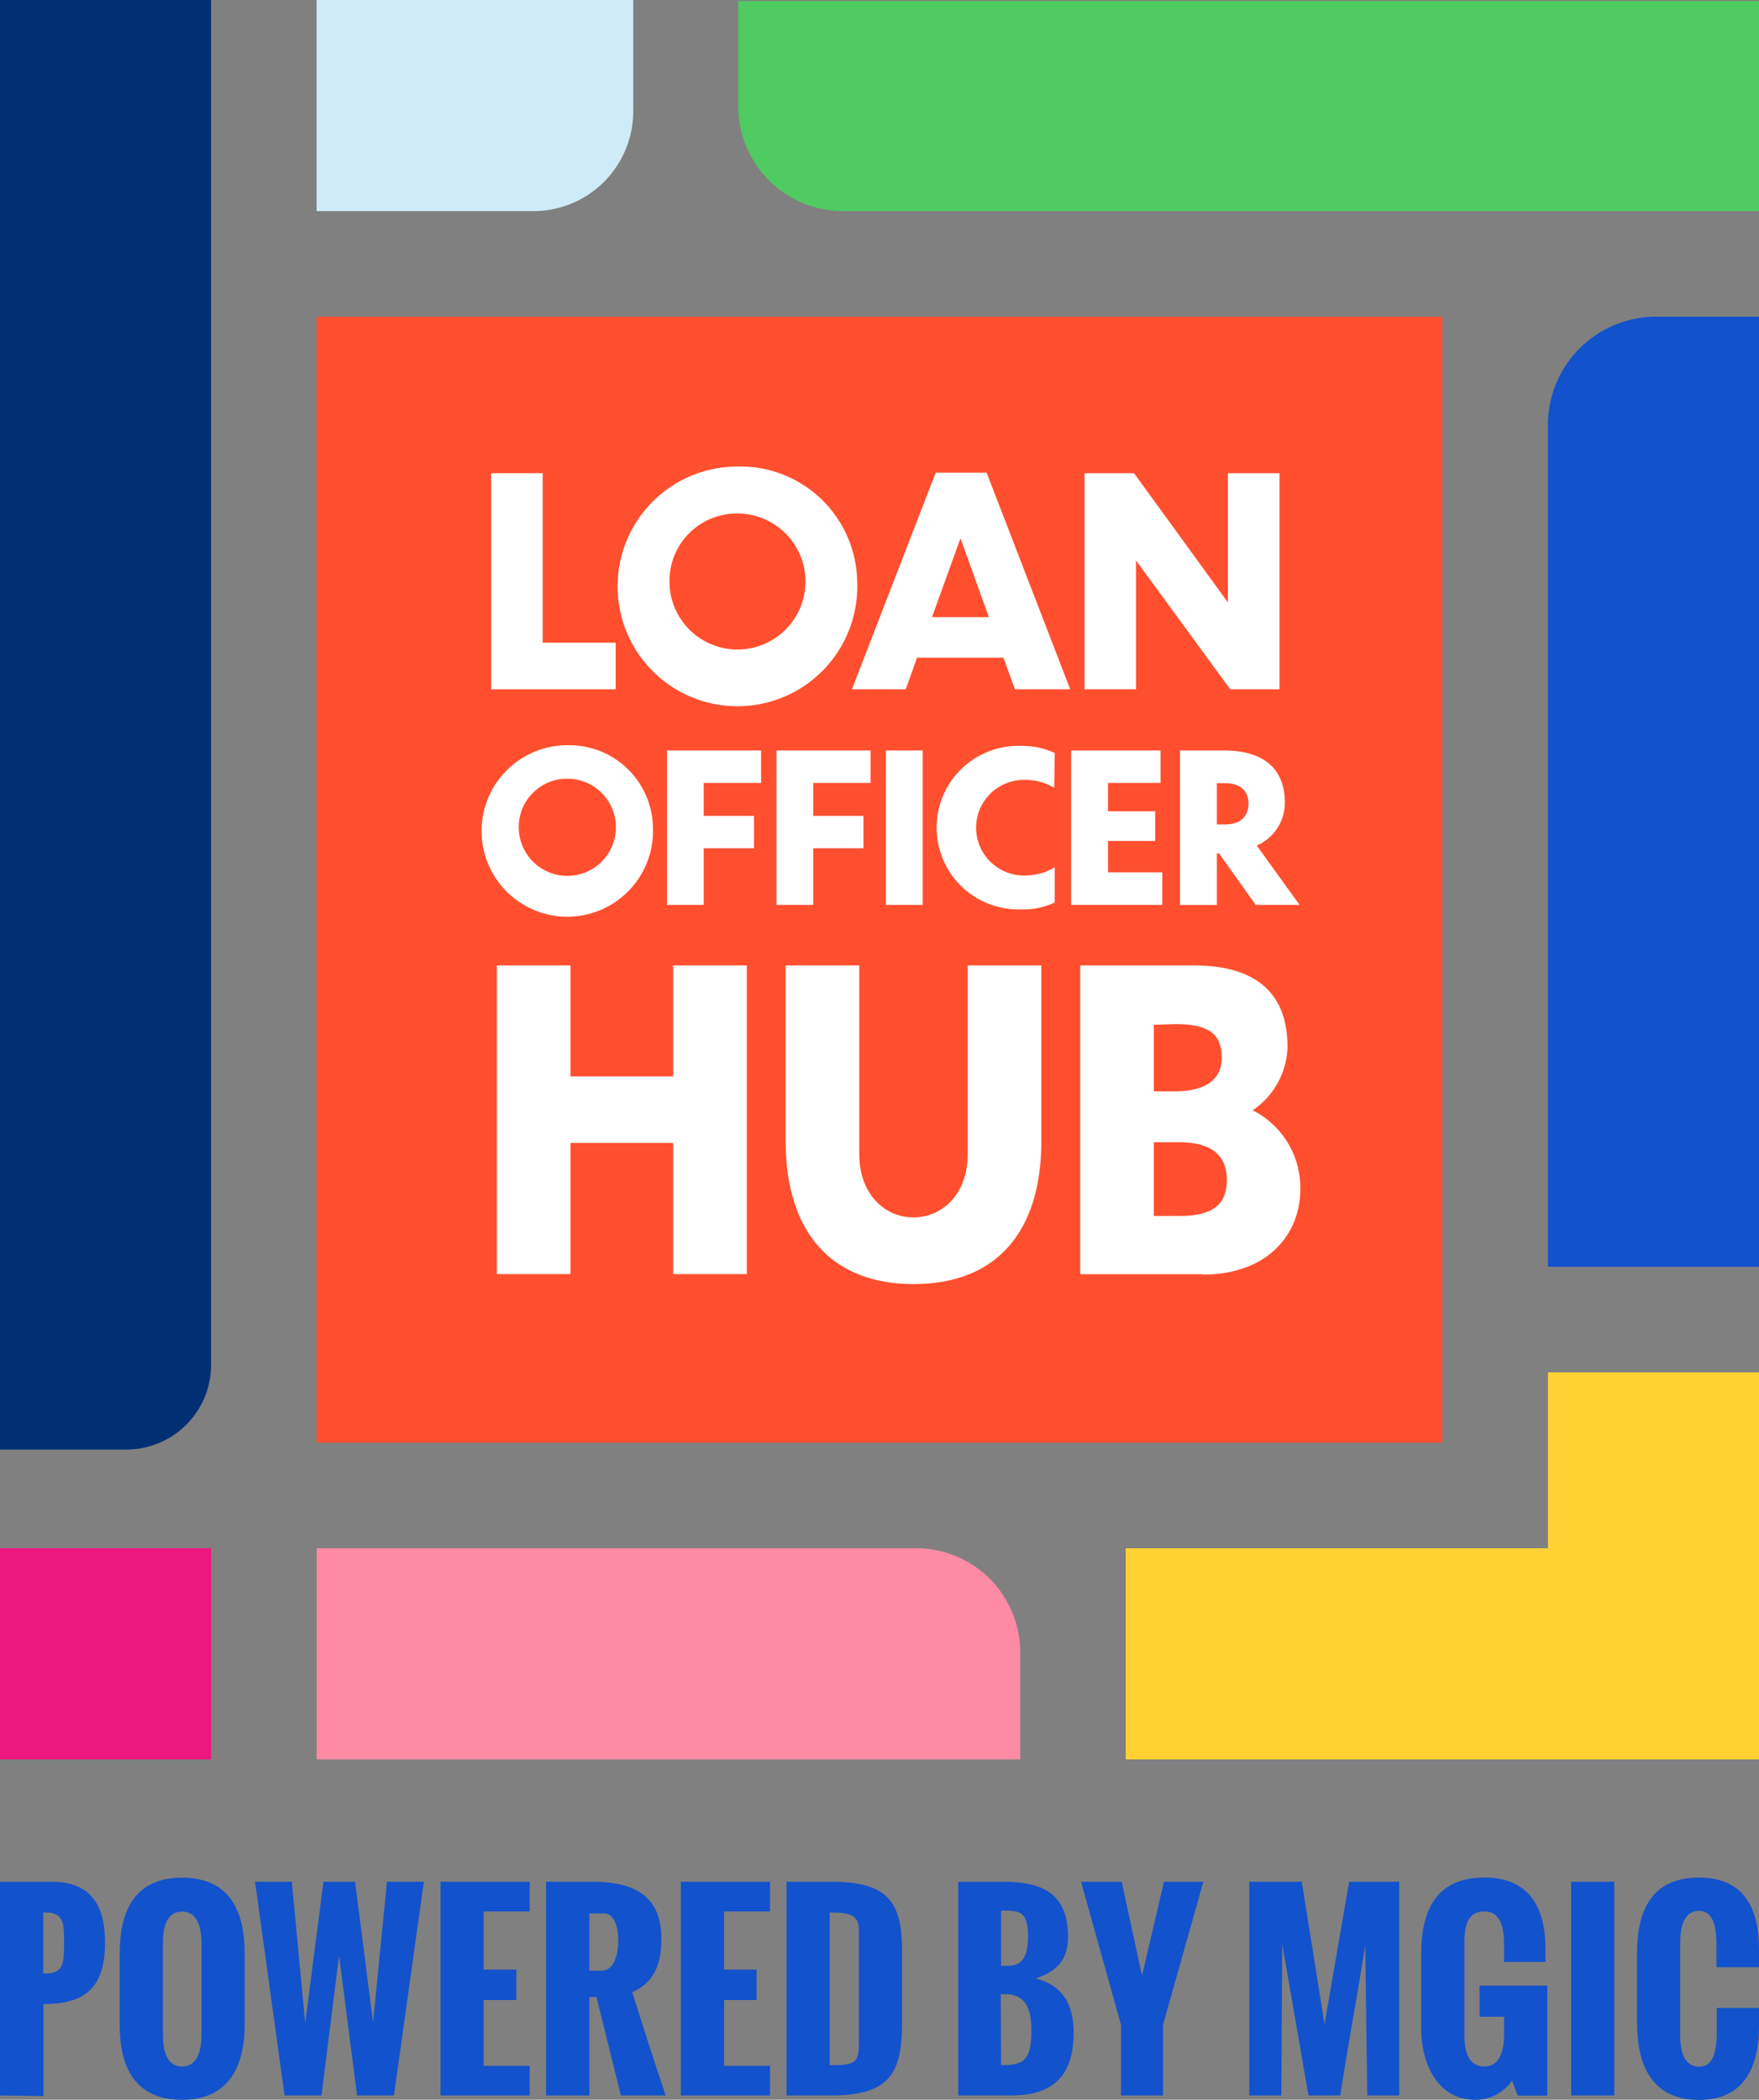
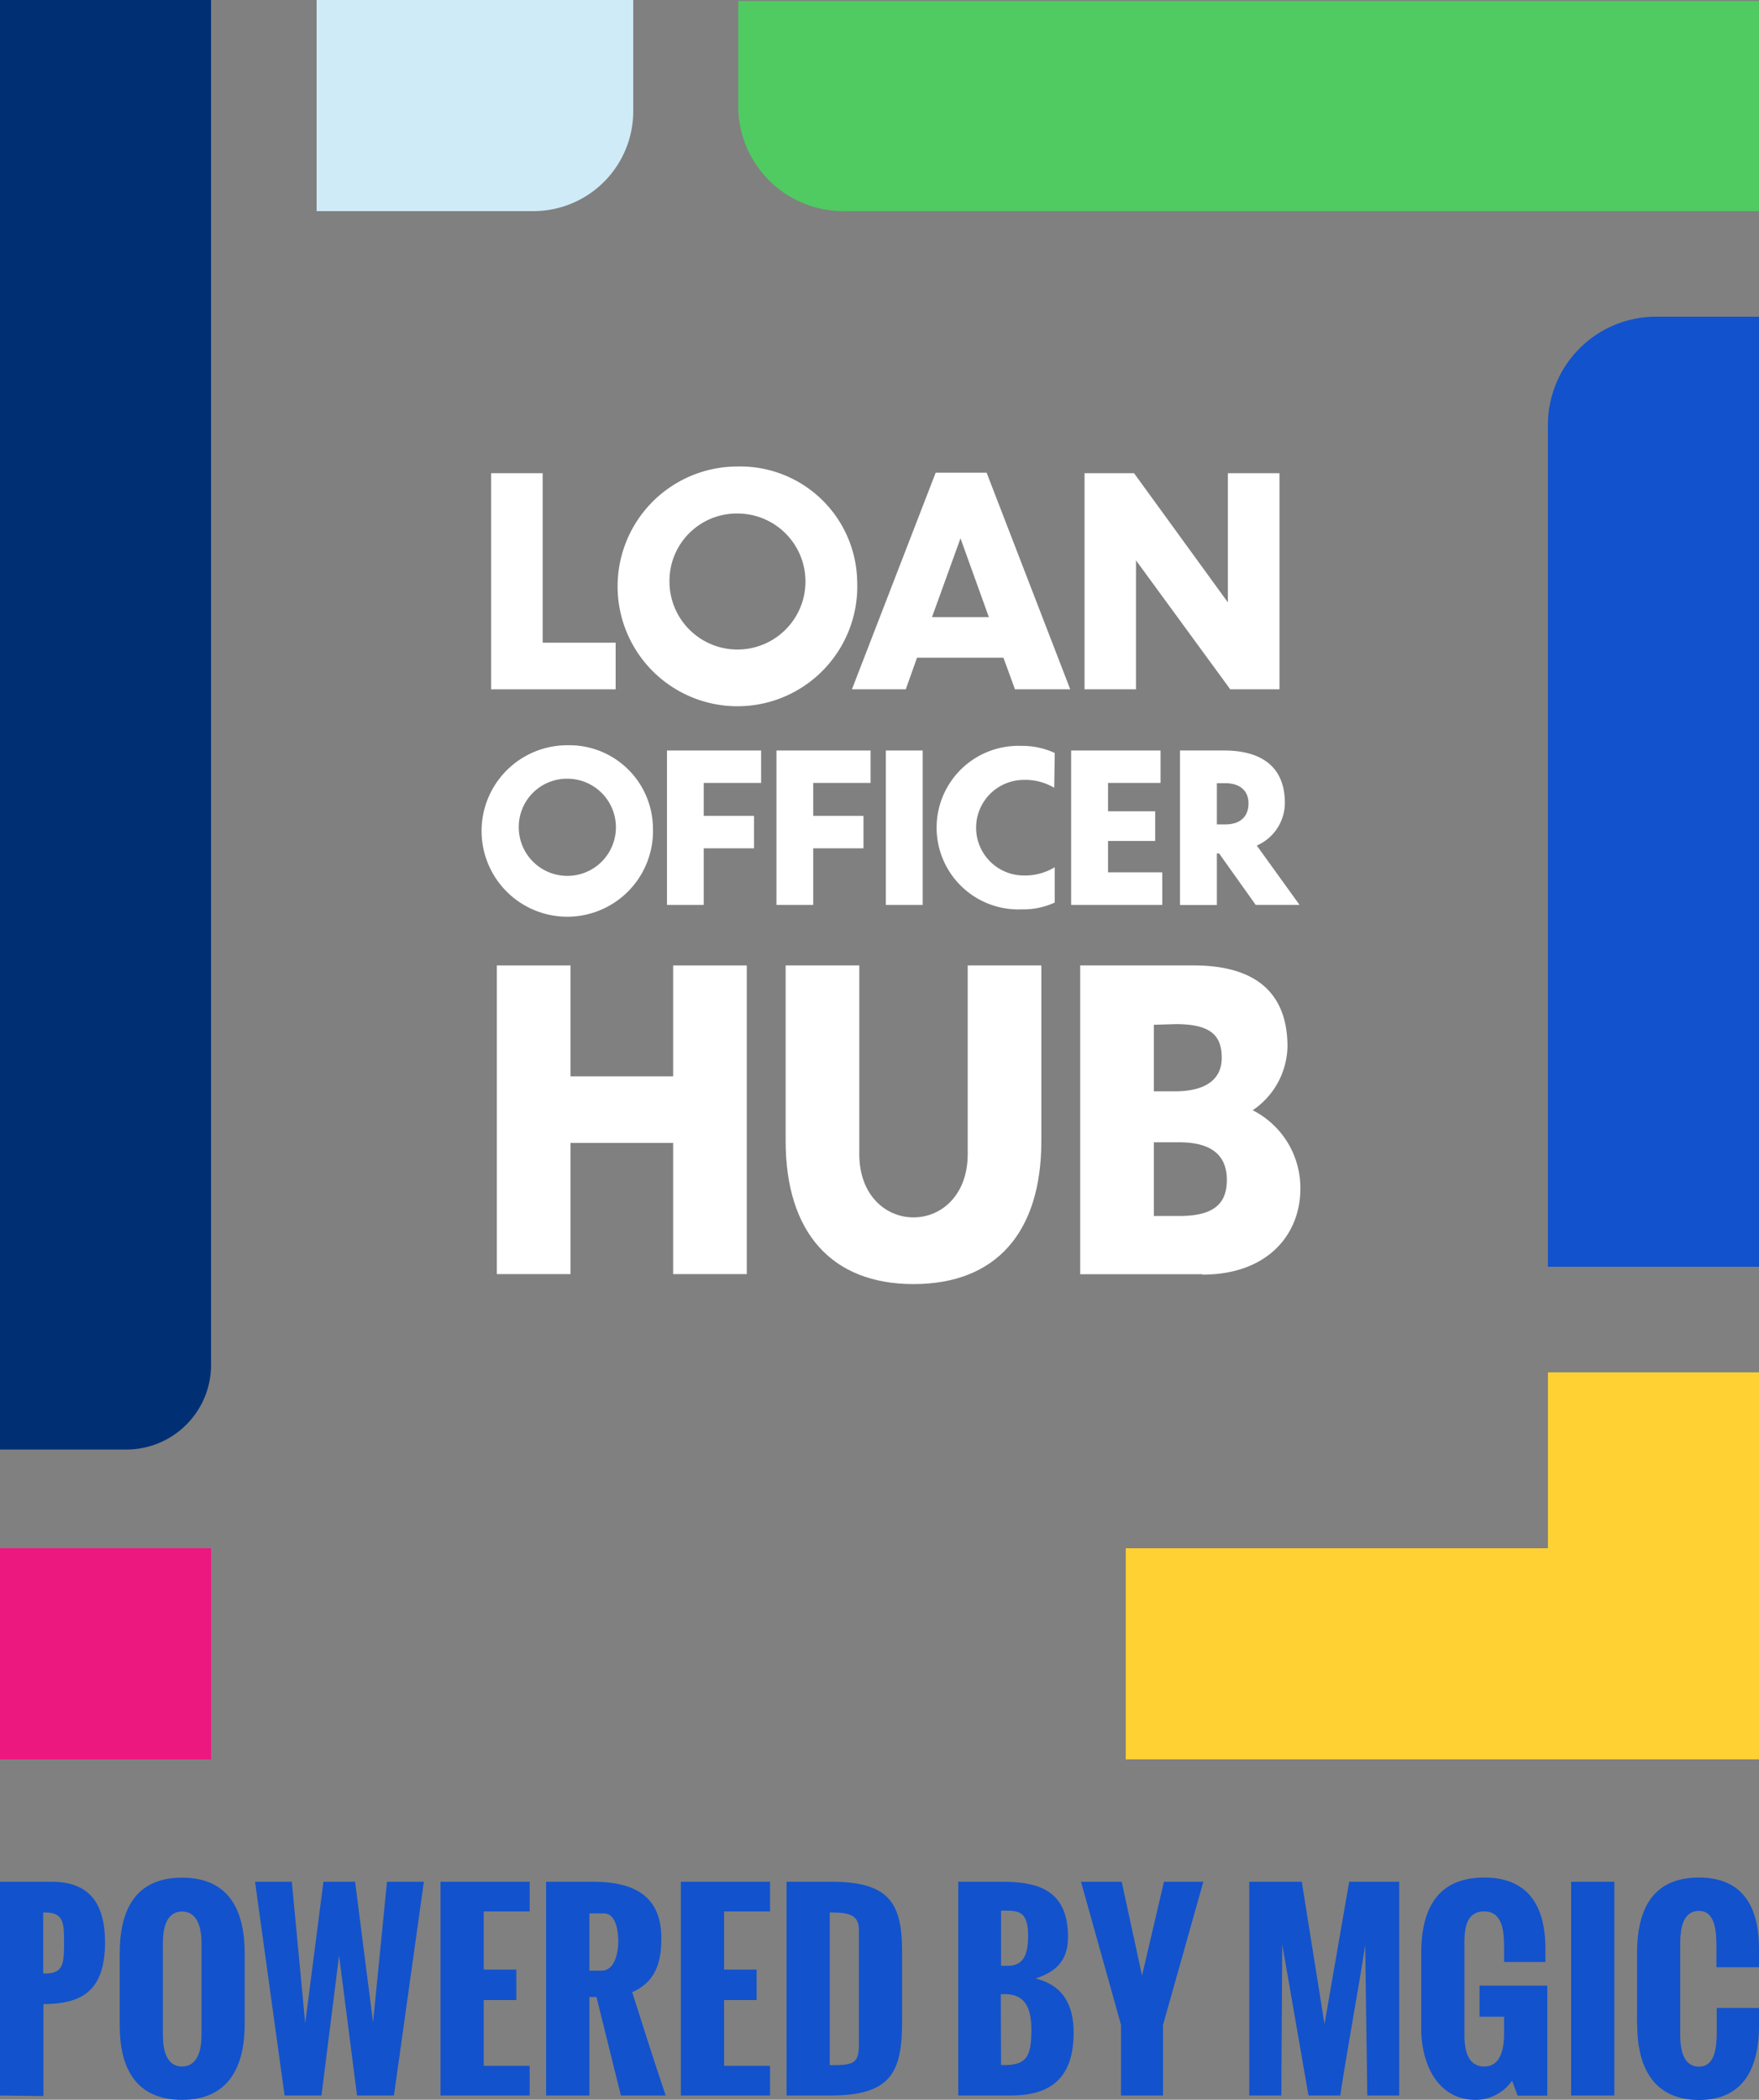
<svg xmlns="http://www.w3.org/2000/svg" viewBox="0 0 134 159.92">
  <rect x="0" y="0" width="134" height="159.92" fill="#808080" stroke="none" />
  <defs>
    <style>.cls-1{fill:none;}.cls-2{clip-path:url(#clip-path);}.cls-3{fill:#1252cc;}.cls-4{fill:#ff4f2e;}.cls-5{fill:#fff;}.cls-6{fill:#ff8aa6;}.cls-7{fill:#4fcb62;}.cls-8{fill:#cfebf7;}.cls-9{fill:#ed1780;}.cls-10{fill:#003073;}.cls-11{fill:#ffd133;}</style>
    <clipPath id="clip-path" transform="translate(0 0)">
      <rect class="cls-1" width="134" height="159.92" />
    </clipPath>
  </defs>
  <g id="Layer_2" data-name="Layer 2">
    <g id="Layer_1-2" data-name="Layer 1">
      <g class="cls-2">
        <path class="cls-3" d="M3.29,150.31h.14c1.44,0,1.45-.79,1.45-2.44,0-1.29,0-2.21-1.41-2.21H3.29ZM0,159.6V143.32H3.94c2.93,0,4.06,1.73,4.06,4.61,0,3.73-1.78,4.69-4.69,4.71h0v7Z" transform="translate(0 0)" />
        <path class="cls-3" d="M15.35,155v-7c0-1-.22-2.41-1.48-2.41s-1.46,1.39-1.46,2.41v7c0,1,.21,2.39,1.46,2.39S15.35,156,15.35,155m-6.23-.74v-5.48c0-3.23,1.13-5.77,4.75-5.77s4.77,2.54,4.77,5.77v5.39c0,3.14-1.16,5.76-4.77,5.76s-4.75-2.54-4.75-5.67" transform="translate(0 0)" />
      </g>
      <polygon class="cls-3" points="29.48 143.32 28.42 154.04 27.05 143.32 24.64 143.32 23.25 154.1 22.23 143.32 19.43 143.32 21.68 159.6 24.49 159.6 25.83 148.94 27.2 159.6 30.01 159.6 32.29 143.32 29.48 143.32" />
      <polygon class="cls-3" points="33.56 143.32 33.56 159.6 40.35 159.6 40.35 157.34 36.85 157.34 36.85 152.33 39.33 152.33 39.33 150.01 36.85 150.01 36.85 145.58 40.35 145.58 40.35 143.32 33.56 143.32" />
      <g class="cls-2">
        <path class="cls-3" d="M44.9,150.09h.94c1.09,0,1.26-1.62,1.26-2.22S47,145.73,46,145.73H44.9Zm-3.3,9.51V143.32h3.59c3.15,0,5.19,1.12,5.19,4.28,0,1.43-.2,3.26-2.22,4.13.82,2.59,1.64,5.17,2.55,7.87H47.3l-1.86-7.5H44.9v7.5Z" transform="translate(0 0)" />
      </g>
      <polygon class="cls-3" points="51.87 143.32 51.87 159.6 58.66 159.6 58.66 157.34 55.16 157.34 55.16 152.33 57.64 152.33 57.64 150.01 55.16 150.01 55.16 145.58 58.66 145.58 58.66 143.32 51.87 143.32" />
      <g class="cls-2">
        <path class="cls-3" d="M63.21,157.29h.07c1.68,0,2.15-.09,2.15-1.55V147c0-1.14-.7-1.33-2.09-1.34h-.13Zm-3.29,2.31V143.32h3.4c4.36,0,5.4,1.57,5.4,5.27v5.34c0,3.8-.75,5.67-5.44,5.67Z" transform="translate(0 0)" />
        <path class="cls-3" d="M76.26,157.28h.31c1.74,0,2-.83,2-2.71,0-1.56-.44-2.69-2-2.69h-.33Zm0-7.56h.54c1.25,0,1.52-1,1.52-2.28,0-1.93-.77-1.92-1.88-1.92h-.18ZM73,159.6V143.32h3.36c2.78,0,5,.68,5,4.2,0,1.75-.83,2.62-2.47,3.17,2.13.52,2.9,2.07,2.9,4.11,0,3.28-1.56,4.8-4.76,4.8Z" transform="translate(0 0)" />
        <path class="cls-3" d="M85.4,159.6v-5.38l-3.05-10.9h3.1L87,150.47l1.67-7.15h3l-3.07,10.9v5.38Z" transform="translate(0 0)" />
        <path class="cls-3" d="M95.17,159.6V143.32h4l1.73,10.85,1.88-10.85h3.81V159.6h-2.43L104,148.15c-.54,3.52-1.37,7.93-1.9,11.45H99.68l-2-11.52-.07,11.52Z" transform="translate(0 0)" />
        <path class="cls-3" d="M108.27,154.51v-5.74c0-3.26,1.15-5.77,4.8-5.77,3.44,0,4.66,2.29,4.66,5.43v1h-3.15v-1.14c0-1.2-.12-2.71-1.51-2.71s-1.51,1.34-1.51,2.41v7c0,1.08.22,2.4,1.51,2.4s1.51-1.43,1.51-2.49v-1.3h-1.87v-2.37h5.16v8.38h-2.26l-.42-1.14a3.4,3.4,0,0,1-2.77,1.46c-3,0-4.15-2.89-4.15-5.41" transform="translate(0 0)" />
      </g>
      <rect class="cls-3" x="119.69" y="143.32" width="3.29" height="16.28" />
      <g class="cls-2">
        <path class="cls-3" d="M124.71,154.16v-5.39c0-3.22,1.09-5.77,4.72-5.77,3.38,0,4.57,2.29,4.57,5.43v1.4h-3.24v-1.5c0-1.21-.08-2.79-1.33-2.79S128,146.94,128,148v7c0,1,.18,2.4,1.43,2.4s1.36-1.53,1.35-2.8v-1.67H134v1.37c0,2.93-1,5.64-4.56,5.64s-4.72-2.62-4.72-5.76" transform="translate(0 0)" />
      </g>
-       <rect class="cls-4" x="24.12" y="24.12" width="85.76" height="85.76" />
      <polygon class="cls-5" points="41.34 36.04 41.34 48.95 46.9 48.95 46.9 52.5 37.41 52.5 37.41 36.04 41.34 36.04" />
      <g class="cls-2">
        <path class="cls-5" d="M51,44.27a5.18,5.18,0,1,0,5.19-5.16A5.13,5.13,0,0,0,51,44.27m14.3,0a9.13,9.13,0,1,1-9.11-8.74,8.91,8.91,0,0,1,9.11,8.74" transform="translate(0 0)" />
      </g>
      <path class="cls-5" d="M75.33,47l-2.16-6L71,47Zm1.11,3.09H69.86L69,52.5H64.9L71.28,36h3.88L81.53,52.5H77.32Z" transform="translate(0 0)" />
      <polygon class="cls-5" points="86.54 42.68 86.54 52.5 82.62 52.5 82.62 36.04 86.39 36.04 93.54 45.88 93.54 36.04 97.47 36.04 97.47 52.5 93.72 52.5 86.54 42.68" />
      <g class="cls-2">
        <path class="cls-5" d="M39.52,63a3.7,3.7,0,1,0,3.71-3.69A3.67,3.67,0,0,0,39.52,63m10.22,0a6.53,6.53,0,1,1-6.51-6.24A6.37,6.37,0,0,1,49.74,63" transform="translate(0 0)" />
      </g>
      <polygon class="cls-5" points="50.81 57.16 57.98 57.16 57.98 59.63 53.61 59.63 53.61 62.14 57.44 62.14 57.44 64.61 53.61 64.61 53.61 68.92 50.81 68.92 50.81 57.16" />
      <polygon class="cls-5" points="59.15 57.16 66.32 57.16 66.32 59.63 61.95 59.63 61.95 62.14 65.78 62.14 65.78 64.61 61.95 64.61 61.95 68.92 59.15 68.92 59.15 57.16" />
      <rect class="cls-5" x="67.48" y="57.16" width="2.81" height="11.76" />
      <g class="cls-2">
        <path class="cls-5" d="M80.31,60A4.29,4.29,0,0,0,78,59.4a3.64,3.64,0,1,0,0,7.28,4.37,4.37,0,0,0,2.35-.63v2.69a5.69,5.69,0,0,1-2.52.52,6.23,6.23,0,1,1,0-12.45,5.84,5.84,0,0,1,2.52.54Z" transform="translate(0 0)" />
      </g>
      <polygon class="cls-5" points="81.6 57.16 88.41 57.16 88.41 59.63 84.41 59.63 84.41 61.79 88 61.79 88 64.05 84.41 64.05 84.41 66.44 88.54 66.44 88.54 68.92 81.6 68.92 81.6 57.16" />
      <g class="cls-2">
        <path class="cls-5" d="M92.7,59.65v3.14h.64c1.11,0,1.77-.57,1.77-1.6s-.73-1.54-1.77-1.54ZM92.87,65H92.7v3.93H89.89V57.16h3.37c2.32,0,4.62.85,4.62,4a3.55,3.55,0,0,1-2.14,3.24L99,68.92H95.66Z" transform="translate(0 0)" />
      </g>
      <polygon class="cls-5" points="37.85 73.53 43.46 73.53 43.46 81.98 51.28 81.98 51.28 73.53 56.89 73.53 56.89 97.04 51.28 97.04 51.28 87.05 43.46 87.05 43.46 97.04 37.85 97.04 37.85 73.53" />
      <g class="cls-2">
        <path class="cls-5" d="M69.59,97.8c-6.24,0-9.74-3.94-9.74-10.91V73.53h5.61V87.9c0,3.12,2,4.82,4.13,4.82s4.13-1.7,4.13-4.82V73.53h5.61V86.89c0,7-3.47,10.91-9.74,10.91" transform="translate(0 0)" />
        <path class="cls-5" d="M87.9,87v5.61h2c2.77,0,3.56-1.11,3.56-2.75,0-1.92-1.23-2.86-3.63-2.86Zm0-8.95v5.07h1.58c2.33,0,3.59-.88,3.59-2.55S92.28,78,89.57,78Zm3.69,19h-9.3V73.53h8.64c5.36,0,7.15,2.68,7.15,6.18a6,6,0,0,1-2.65,4.85,6.63,6.63,0,0,1,3.63,6c0,3.37-2.4,6.52-7.47,6.52" transform="translate(0 0)" />
-         <path class="cls-6" d="M77.72,134H24.12V117.92H69.79a7.93,7.93,0,0,1,7.93,7.93Z" transform="translate(0 0)" />
        <path class="cls-3" d="M134,24.12V96.48H117.92V32.35a8.24,8.24,0,0,1,8.23-8.23Z" transform="translate(0 0)" />
        <path class="cls-7" d="M134,.08v16H64.24a8,8,0,0,1-8-8v-8Z" transform="translate(0 0)" />
        <path class="cls-8" d="M48.24,0V8.47a7.61,7.61,0,0,1-7.61,7.61H24.12V0Z" transform="translate(0 0)" />
      </g>
      <rect class="cls-9" y="117.92" width="16.08" height="16.08" />
      <g class="cls-2">
        <path class="cls-10" d="M16.08,104V0H0V110.4H9.63A6.45,6.45,0,0,0,16.08,104" transform="translate(0 0)" />
      </g>
      <polygon class="cls-11" points="117.92 104.52 117.92 117.92 85.76 117.92 85.76 134 134 134 134 104.52 117.92 104.52" />
    </g>
  </g>
</svg>